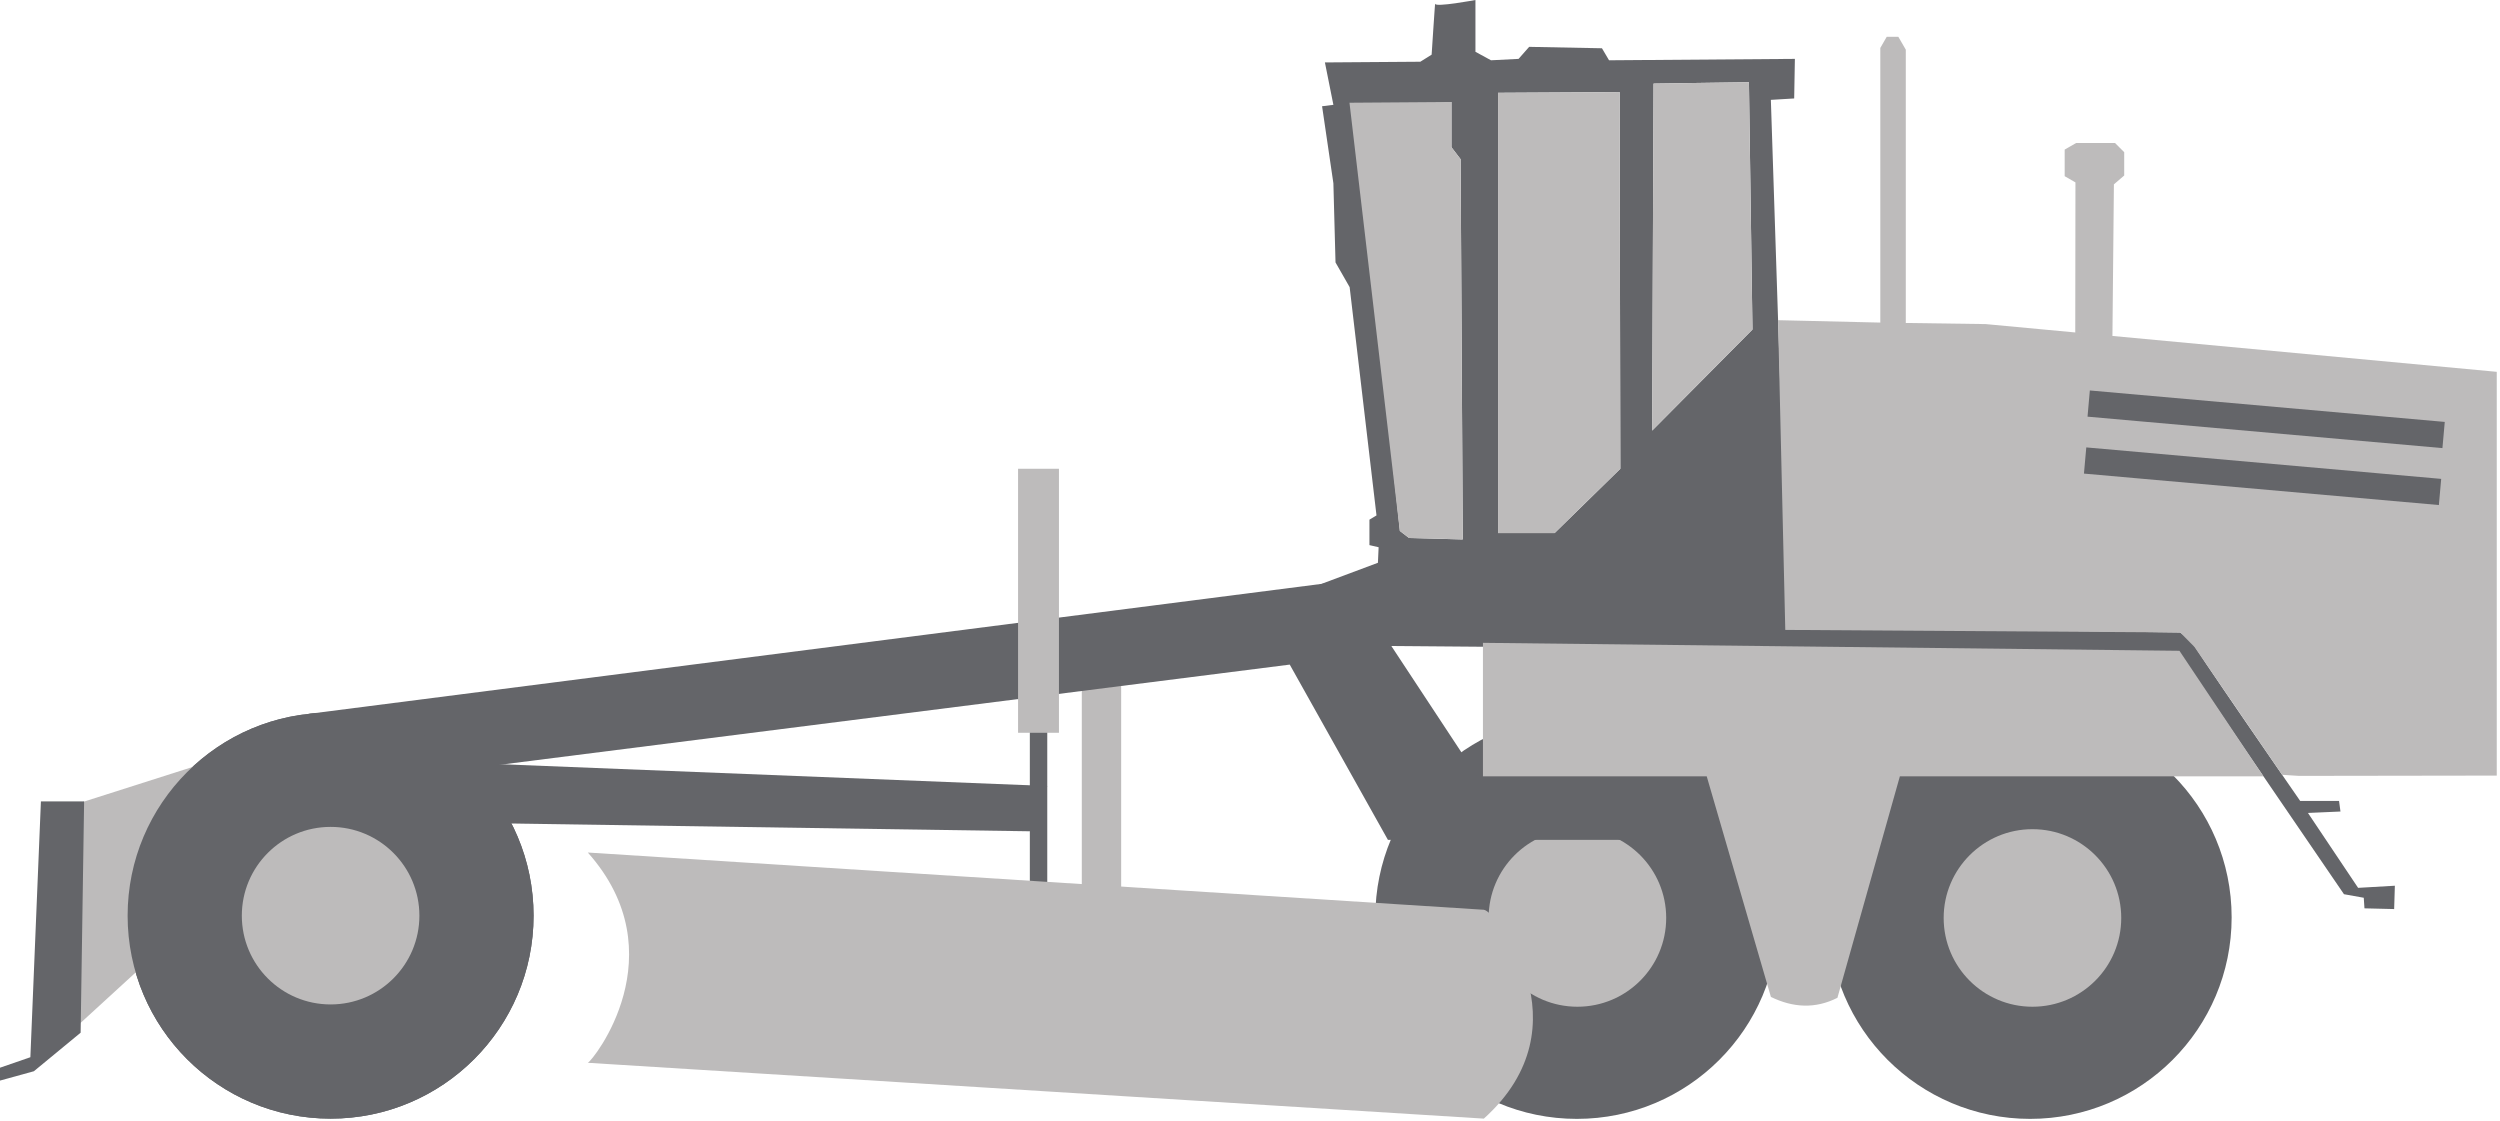
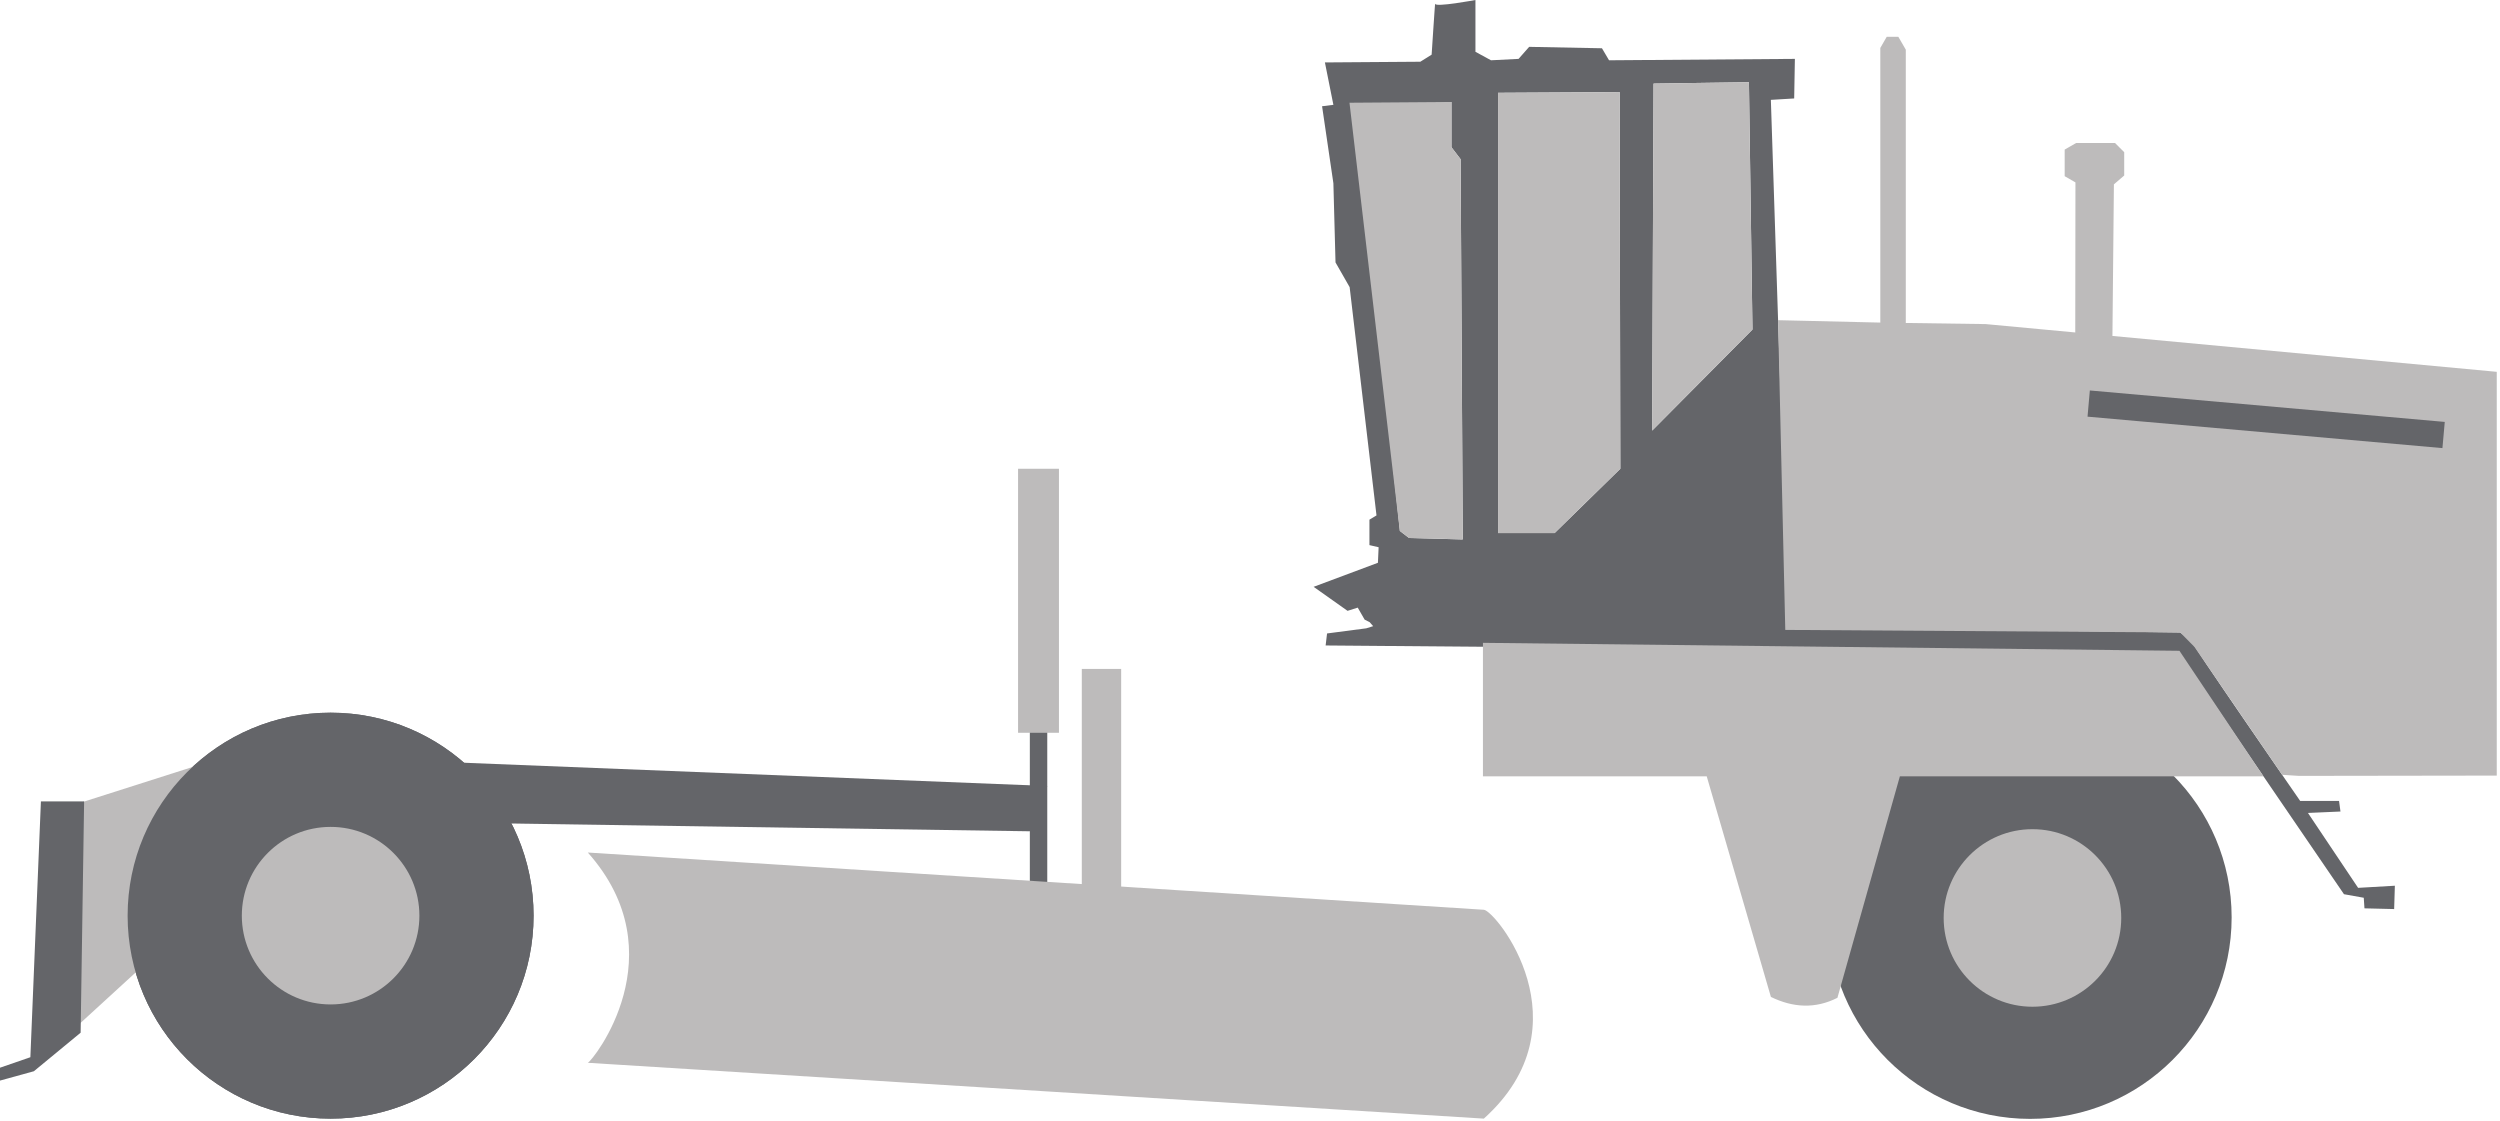
<svg xmlns="http://www.w3.org/2000/svg" width="107" height="48" viewBox="0 0 107 48" fill="none">
  <path fill-rule="evenodd" clip-rule="evenodd" d="M76.532 26.835L75.793 4.274L76.791 4.214L76.821 2.52L68.867 2.58L68.564 2.066L65.448 2.005L64.995 2.52L63.815 2.58L63.149 2.217V0C63.149 0 61.425 0.322 61.425 0.161C61.425 0 61.274 2.339 61.274 2.339L60.79 2.642L56.706 2.672L57.069 4.487L56.585 4.547L57.069 7.844L57.16 11.232L57.765 12.29L58.914 22.06L58.612 22.242V23.331L59.005 23.422L58.975 24.087L56.223 25.116L57.675 26.144L58.111 26.006L58.406 26.52L58.623 26.63L58.771 26.8L58.477 26.892L56.798 27.112L56.737 27.626L93.26 27.933L100.322 38.272L101.169 38.424L101.199 38.877L102.47 38.908L102.5 37.909L100.927 38L98.78 34.794L100.172 34.733L100.111 34.279H98.447C98.447 34.279 93.614 27.297 93.805 27.44C93.996 27.582 93.313 27.07 93.313 27.07L76.532 26.837L76.532 26.835ZM58.16 6.24L57.888 5.061L59.975 4.425L59.824 4.819L58.16 6.24ZM62.606 23.088L62.515 6.815L62.122 6.301V4.365L60.942 4.456L58.22 6.694L59.914 22.725L60.308 23.027L62.607 23.088H62.606ZM69.35 20.063L69.32 3.941L64.118 3.972V22.815H66.538L69.35 20.063ZM70.712 18.429L75.006 14.104L74.855 3.518L70.772 3.578L70.712 18.429Z" fill="#646569" />
-   <path d="M67.489 47.888C72.252 47.888 76.114 44.026 76.114 39.263C76.114 34.499 72.252 30.638 67.489 30.638C62.725 30.638 58.863 34.499 58.863 39.263C58.863 44.026 62.725 47.888 67.489 47.888Z" fill="#646569" />
-   <path d="M67.513 43.088C69.612 43.088 71.313 41.387 71.313 39.288C71.313 37.19 69.612 35.489 67.513 35.489C65.414 35.489 63.713 37.19 63.713 39.288C63.713 41.387 65.414 43.088 67.513 43.088Z" fill="#BDBBBB" />
  <path d="M86.889 47.888C91.653 47.888 95.514 44.026 95.514 39.263C95.514 34.499 91.653 30.638 86.889 30.638C82.125 30.638 78.264 34.499 78.264 39.263C78.264 44.026 82.125 47.888 86.889 47.888Z" fill="#646569" />
  <path d="M86.989 43.088C89.088 43.088 90.789 41.387 90.789 39.288C90.789 37.19 89.088 35.489 86.989 35.489C84.891 35.489 83.189 37.19 83.189 39.288C83.189 41.387 84.891 43.088 86.989 43.088Z" fill="#BDBBBB" />
  <path fill-rule="evenodd" clip-rule="evenodd" d="M98.396 33.208L106.861 33.195V15.914L90.412 14.379L90.475 7.89L90.916 7.512V6.514L90.523 6.12H88.859L88.368 6.403V7.541L88.829 7.807L88.821 14.229L90.412 14.378L84.986 13.871L81.568 13.823V2.126L81.249 1.575H80.752L80.477 2.052V13.806H80.462L76.1 13.704L76.41 26.96L93.311 27.069L93.921 27.686L97.675 33.162L98.396 33.208ZM62.605 23.088L62.514 6.815L62.121 6.301V4.365L57.758 4.397L59.912 22.724L60.306 23.026L62.605 23.087V23.088ZM69.35 20.063L69.319 3.941L64.117 3.972V22.814H66.537L69.35 20.063ZM70.711 18.429L75.005 14.104L74.854 3.518L70.771 3.578L70.711 18.429ZM93.283 27.854L63.47 27.513V33.228H73.048L75.795 42.669C76.745 43.131 77.695 43.185 78.642 42.706L81.314 33.228H96.875L93.281 27.855L93.283 27.854Z" fill="#BDBBBB" />
  <path d="M47.986 28.63H46.301V38.279H47.986V28.63Z" fill="#BDBBBB" />
  <path d="M14.15 47.878C18.948 47.878 22.837 43.989 22.837 39.191C22.837 34.393 18.948 30.503 14.15 30.503C9.352 30.503 5.462 34.393 5.462 39.191C5.462 43.989 9.352 47.878 14.15 47.878Z" fill="#646569" />
  <path d="M14.15 42.99C16.248 42.99 17.95 41.289 17.95 39.191C17.95 37.092 16.248 35.391 14.15 35.391C12.051 35.391 10.35 37.092 10.35 39.191C10.35 41.289 12.051 42.99 14.15 42.99Z" fill="#BDBBBB" />
  <path fill-rule="evenodd" clip-rule="evenodd" d="M18.478 32.591L44.823 33.641L44.077 35.579L18.2 35.192L18.478 32.591Z" fill="#646569" />
-   <path fill-rule="evenodd" clip-rule="evenodd" d="M70.502 35.945V33.645H63.501L57.701 24.844L13.239 30.55L14.201 33.645L55.201 28.445L59.402 35.945H70.502Z" fill="#646569" />
  <path fill-rule="evenodd" clip-rule="evenodd" d="M13.501 31.149L6.65 40.849L1.9 45.199V34.849L13.501 31.149Z" fill="#BDBBBB" />
  <path fill-rule="evenodd" clip-rule="evenodd" d="M3.6 34.299H1.751L1.3 45.249L0 45.698V46.249L1.45 45.849L3.451 44.199L3.6 34.299Z" fill="#646569" />
  <path d="M14.15 47.878C18.948 47.878 22.837 43.989 22.837 39.191C22.837 34.393 18.948 30.503 14.15 30.503C9.352 30.503 5.462 34.393 5.462 39.191C5.462 43.989 9.352 47.878 14.15 47.878Z" fill="#646569" />
  <path d="M14.15 42.99C16.248 42.99 17.95 41.289 17.95 39.191C17.95 37.092 16.248 35.391 14.15 35.391C12.051 35.391 10.35 37.092 10.35 39.191C10.35 41.289 12.051 42.99 14.15 42.99Z" fill="#BDBBBB" />
  <path d="M44.823 30.514H44.077V38.278H44.823V30.514Z" fill="#646569" />
  <path d="M45.323 20.063H43.573V31.363H45.323V20.063Z" fill="#BDBBBB" />
  <path fill-rule="evenodd" clip-rule="evenodd" d="M25.158 36.488L63.508 38.938C64.01 38.97 67.975 43.86 63.508 47.877L25.158 45.488C25.374 45.401 29.024 40.829 25.158 36.488Z" fill="#BDBBBB" />
  <path d="M104.636 18.058L89.445 16.712L89.346 17.833L104.536 19.179L104.636 18.058Z" fill="#646569" />
-   <path d="M104.483 20.496L89.293 19.149L89.193 20.27L104.384 21.616L104.483 20.496Z" fill="#646569" />
</svg>